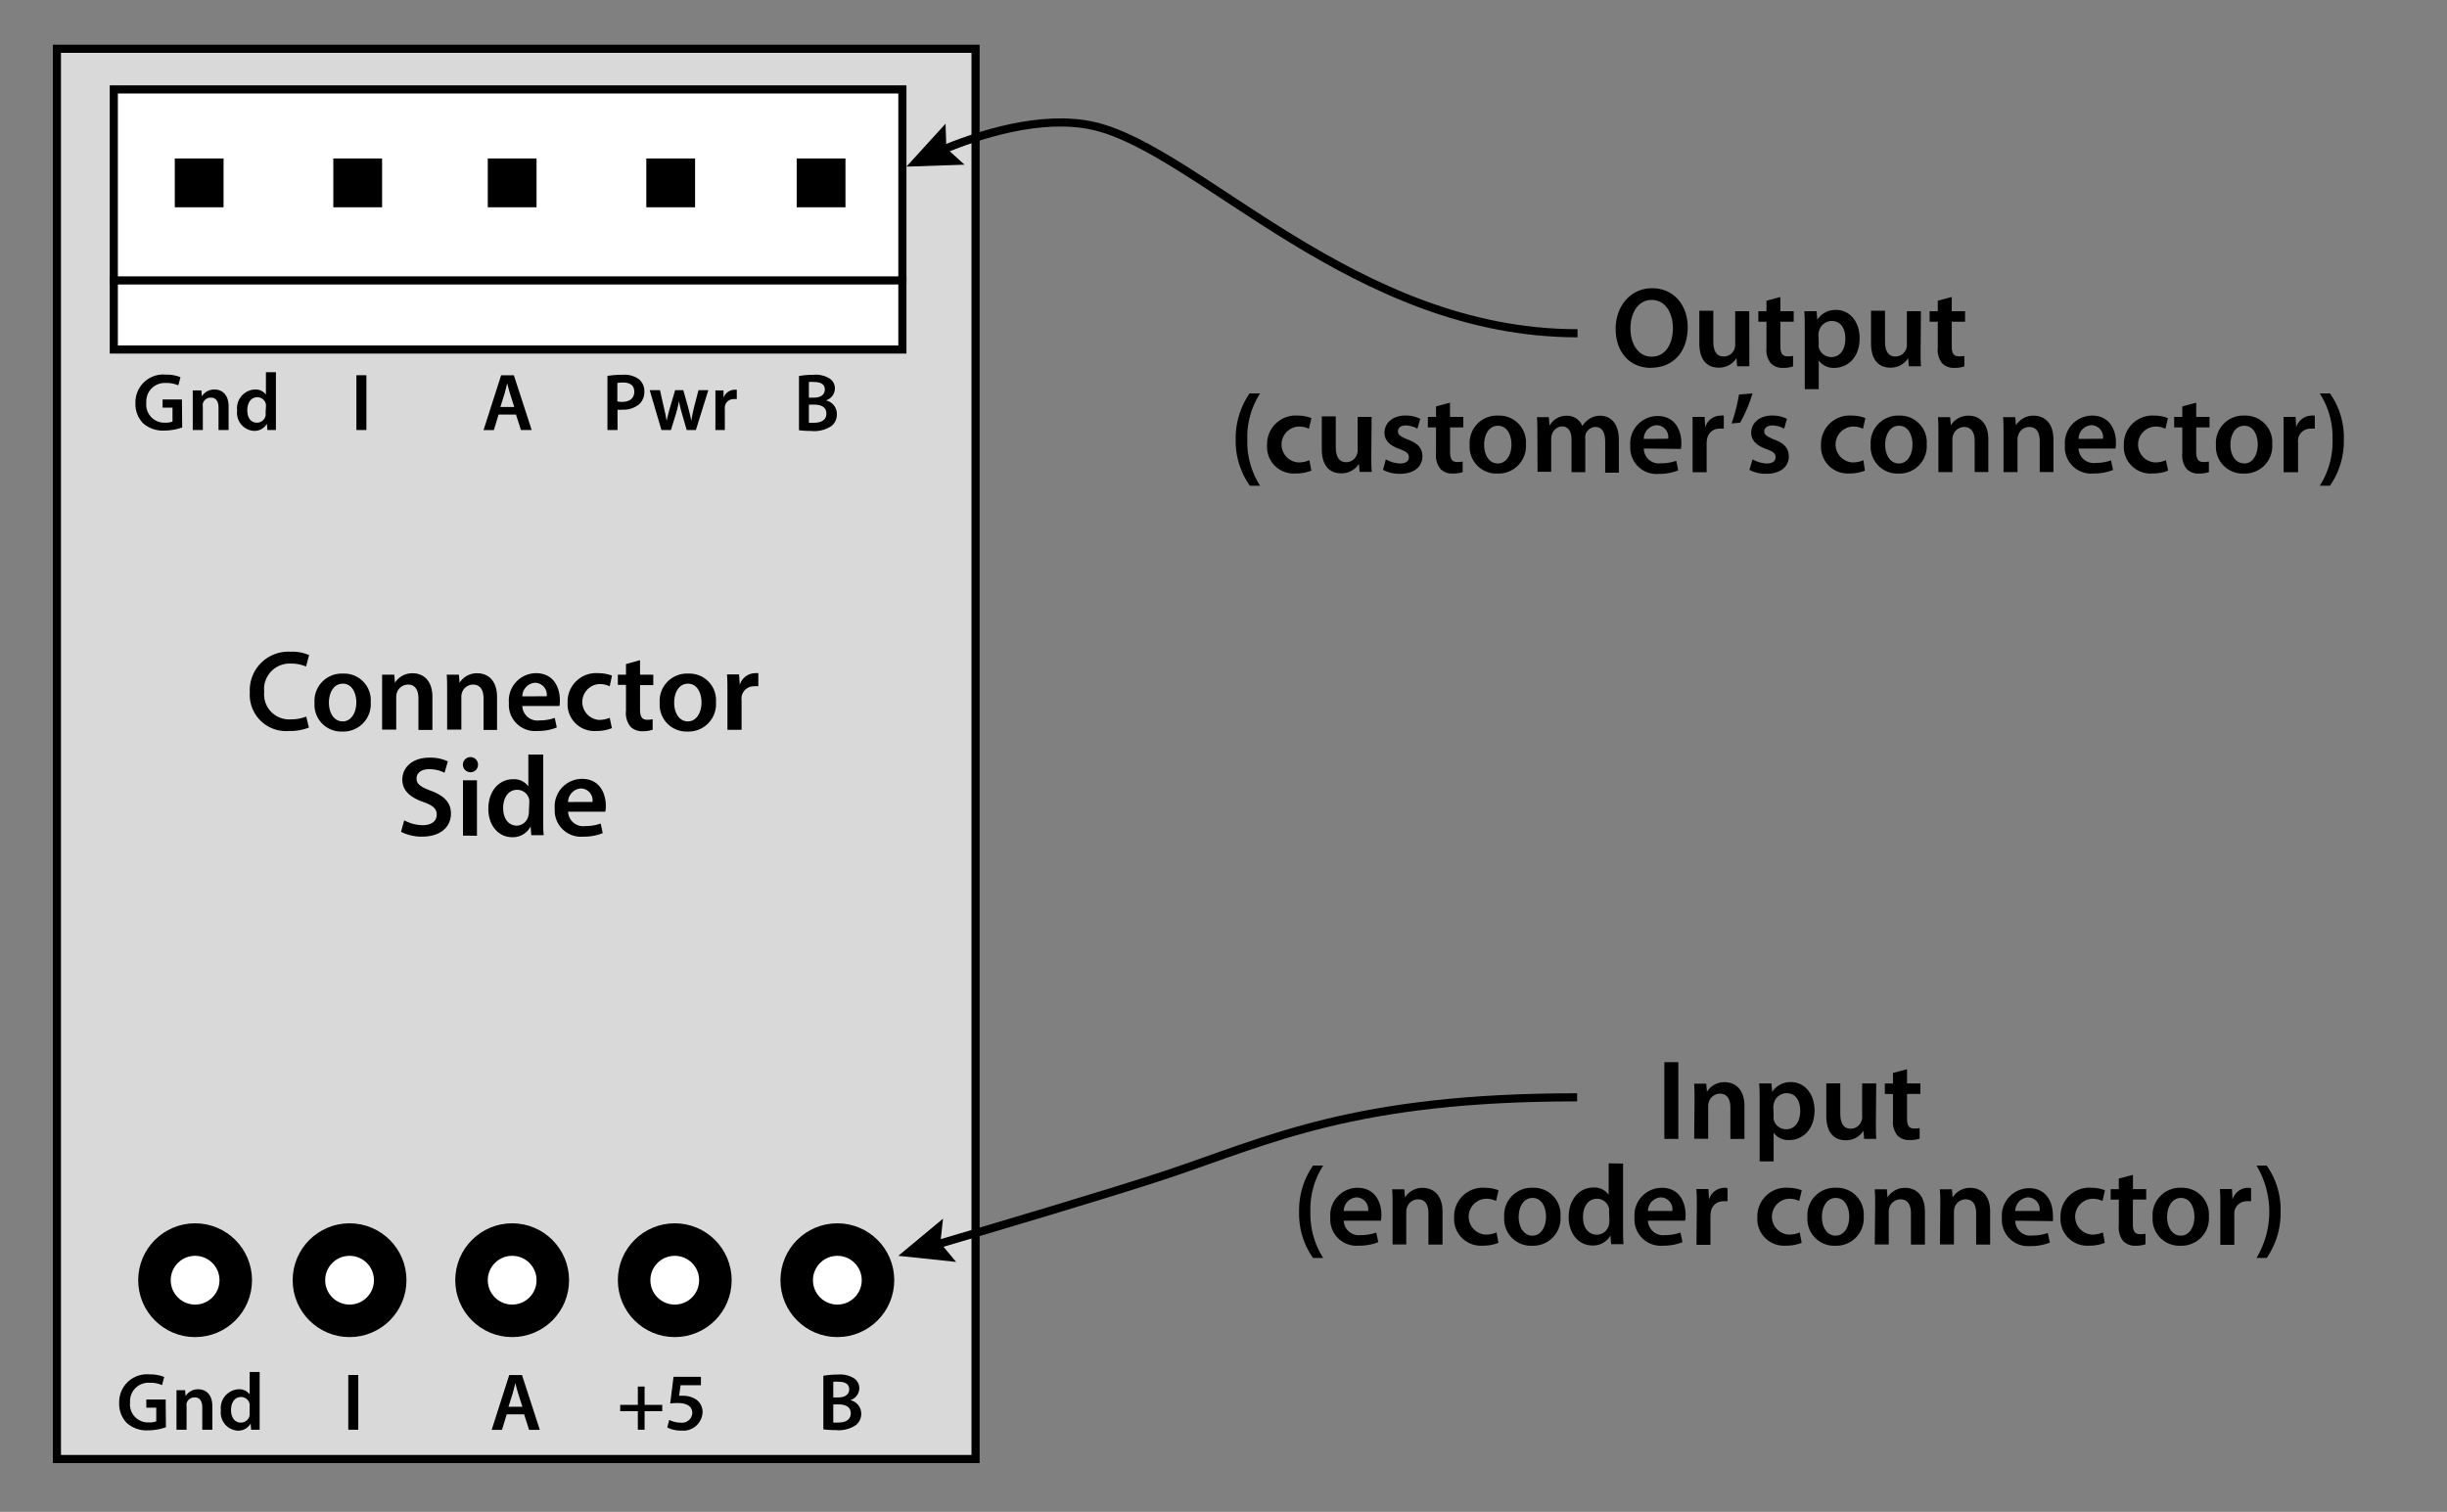
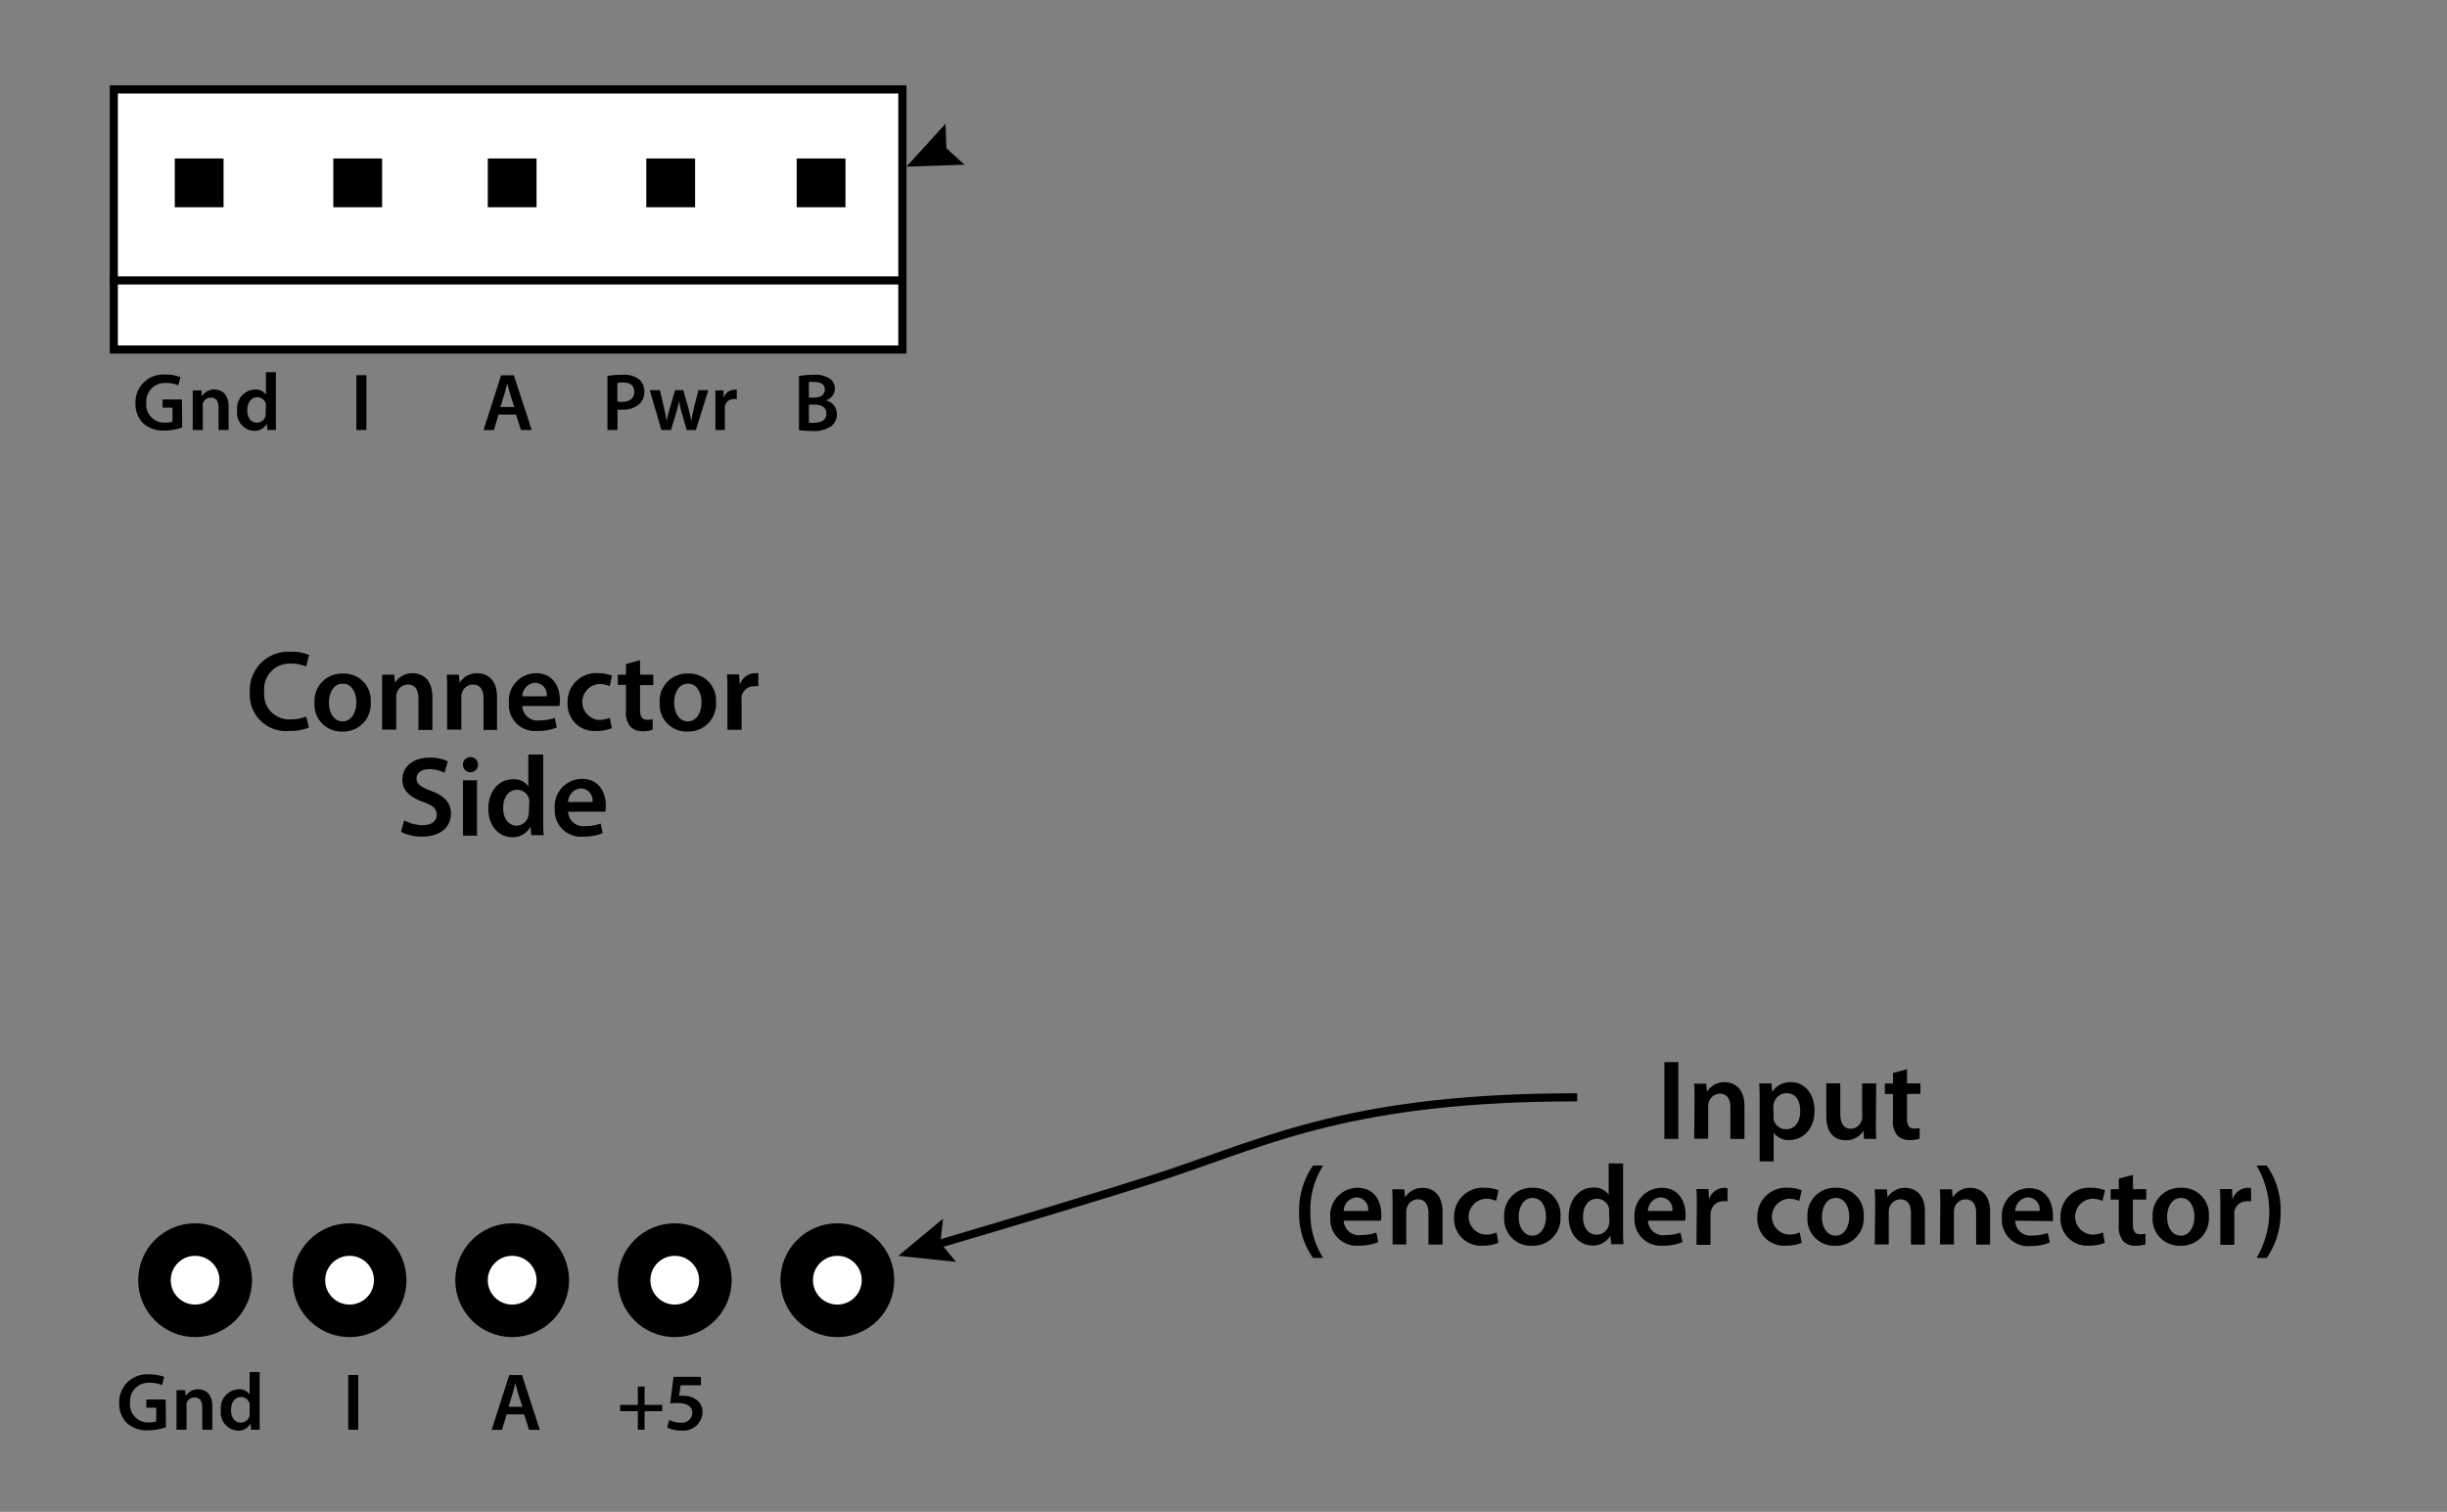
<svg xmlns="http://www.w3.org/2000/svg" viewBox="0 0 301 186">
  <rect x="0" y="0" width="301" height="186" fill="#808080" stroke="none" />
  <defs>
    <style>.c,.d{stroke:#000;stroke-miterlimit:10}.d{fill:#fff}.c{fill:none}.d{stroke-width:4px}</style>
  </defs>
-   <path fill="#d9d9d9" stroke="#000" stroke-miterlimit="10" d="M7 6h113v173.5H7z" />
  <path fill="#fff" stroke="#000" stroke-miterlimit="10" d="M14 11h97v32H14z" />
-   <path d="M115.55 18.6c4.68-2 12.57-4.57 19-3.1 13 3 32 25.5 59.5 25.5" class="c" />
  <path d="M118.64 20.26l-2.23-2.03-.1-3.01-4.81 5.28 7.14-.24z" />
  <path d="M114.8 153.24c7.32-2.16 22.07-6.53 28.7-8.74 12.66-4.22 23-9.5 50.5-9.5" class="c" />
  <path d="M117.61 155.25l-1.94-2.32.33-3-5.5 4.57 7.11.75zM21.5 19.5h6v6h-6zM41 19.5h6v6h-6zM60 19.5h6v6h-6zM79.5 19.5h6v6h-6zM98 19.5h6v6h-6z" />
  <path d="M13.5 34.5h98" class="c" />
  <circle cx="24" cy="157.5" r="5" class="d" />
  <circle cx="43" cy="157.5" r="5" class="d" />
  <circle cx="63" cy="157.5" r="5" class="d" />
  <circle cx="83" cy="157.5" r="5" class="d" />
  <circle cx="103" cy="157.5" r="5" class="d" />
  <g>
-     <path d="M203.09 45.26c-2.67 0-4.35-2-4.35-4.8s1.83-5 4.49-5 4.37 2.09 4.37 4.78c0 3.17-1.91 5-4.49 5zm.09-1.38c1.66 0 2.6-1.54 2.6-3.52 0-1.78-.88-3.46-2.6-3.46s-2.62 1.64-2.62 3.52.95 3.46 2.6 3.46zM215.18 43.06v2h-1.5l-.08-1a2.52 2.52 0 01-2.2 1.17c-1.23 0-2.37-.74-2.37-3v-4h1.72V42c0 1.13.37 1.86 1.28 1.86a1.4 1.4 0 001.32-.92 1.26 1.26 0 00.09-.53v-4.12h1.73zM219 36.54v1.75h1.64v1.29H219v3c0 .85.23 1.26.88 1.26a2.59 2.59 0 00.68-.06v1.3a3.69 3.69 0 01-1.24.18 2 2 0 01-1.49-.56 2.67 2.67 0 01-.54-1.92v-3.2h-1v-1.29h1V37zM222 40.56c0-.9 0-1.63-.06-2.27h1.52l.08 1.05a2.65 2.65 0 012.34-1.21c1.57 0 2.87 1.35 2.87 3.48 0 2.46-1.56 3.65-3.11 3.65a2.24 2.24 0 01-1.92-.91v3.53H222zm1.72 1.69a3.73 3.73 0 000 .48 1.58 1.58 0 001.53 1.2c1.09 0 1.74-.91 1.74-2.25s-.59-2.19-1.7-2.19a1.63 1.63 0 00-1.55 1.28 2.12 2.12 0 00-.06.43zM236.25 43.06c0 .82 0 1.49.05 2h-1.5l-.08-1a2.52 2.52 0 01-2.2 1.17c-1.23 0-2.37-.74-2.37-3v-4h1.72V42c0 1.13.37 1.86 1.28 1.86a1.4 1.4 0 001.32-.92 1.26 1.26 0 00.09-.53v-4.12h1.73zM240.08 36.54v1.75h1.64v1.29h-1.64v3c0 .85.22 1.26.88 1.26a2.46 2.46 0 00.67-.06v1.3a3.69 3.69 0 01-1.24.18 2 2 0 01-1.49-.56 2.67 2.67 0 01-.54-1.92v-3.2h-1v-1.29h1V37zM155 48.4a9.94 9.94 0 00-1.57 5.7 10 10 0 001.57 5.66h-1.25A9.43 9.43 0 01152 54.1a9.68 9.68 0 011.71-5.7zM161.31 57.9a5 5 0 01-1.94.35 3.28 3.28 0 01-3.51-3.49 3.52 3.52 0 013.79-3.63 4.56 4.56 0 011.67.31l-.32 1.31a2.71 2.71 0 00-1.3-.27 2.21 2.21 0 000 4.41 3.27 3.27 0 001.36-.27zM168.68 56.06c0 .82 0 1.49.06 2h-1.5l-.08-1a2.52 2.52 0 01-2.2 1.17c-1.24 0-2.37-.74-2.37-3v-4h1.72V55c0 1.13.37 1.86 1.28 1.86a1.38 1.38 0 001.31-.92 1.25 1.25 0 00.1-.53v-4.12h1.72zM170.47 56.51a3.72 3.72 0 001.74.51c.76 0 1.09-.32 1.09-.77s-.28-.69-1.12-1c-1.33-.45-1.88-1.17-1.88-2 0-1.2 1-2.13 2.58-2.13a4 4 0 011.82.41l-.35 1.21a3 3 0 00-1.44-.4c-.62 0-.95.31-.95.73s.32.63 1.19 1c1.24.44 1.81 1.07 1.82 2.08 0 1.24-1 2.14-2.77 2.14a4.44 4.44 0 01-2.08-.48zM178.36 49.54v1.75H180v1.29h-1.63v3c0 .85.22 1.26.88 1.26a2.51 2.51 0 00.67-.06v1.3a3.76 3.76 0 01-1.25.18 2 2 0 01-1.48-.56 2.67 2.67 0 01-.55-1.92v-3.2h-1v-1.29h1V50zM184.19 58.26a3.29 3.29 0 01-3.41-3.51 3.37 3.37 0 013.53-3.62 3.28 3.28 0 013.39 3.51 3.38 3.38 0 01-3.49 3.62zm.06-1.24c1 0 1.67-1 1.67-2.34 0-1.07-.48-2.3-1.66-2.3s-1.7 1.19-1.7 2.33c0 1.31.65 2.31 1.68 2.31zM189.11 53.32c0-.79 0-1.44-.06-2h1.47l.08 1h.05a2.31 2.31 0 012.1-1.17 2 2 0 011.89 1.26 2.91 2.91 0 01.82-.85 2.36 2.36 0 011.4-.41c1.12 0 2.27.77 2.27 3v4h-1.68v-3.81c0-1.13-.39-1.81-1.22-1.81a1.32 1.32 0 00-1.2.92 1.67 1.67 0 00-.03.55v4.09h-1.69v-4c0-.95-.37-1.63-1.17-1.63a1.39 1.39 0 00-1.25 1 2.2 2.2 0 00-.08.58v4h-1.68zM202.2 55.18a1.85 1.85 0 002.1 1.82 5.52 5.52 0 001.89-.31l.25 1.18a6.17 6.17 0 01-2.38.43 3.23 3.23 0 01-3.52-3.45 3.38 3.38 0 013.34-3.67c2.21 0 2.94 1.83 2.94 3.32a3.88 3.88 0 01-.06.73zm3-1.2a1.46 1.46 0 00-1.41-1.67A1.68 1.68 0 00202.2 54zM208.2 53.49v-2.2h1.48l.07 1.29a2 2 0 011.88-1.45 1.7 1.7 0 01.41 0v1.61a2.68 2.68 0 00-.52 0 1.51 1.51 0 00-1.54 1.3 2.7 2.7 0 00-.05.52v3.54h-1.73zM215.57 48.4a17.29 17.29 0 01-1.52 3.6l-1.05.1a21.59 21.59 0 00.91-3.56zM215.58 56.51a3.72 3.72 0 001.74.51c.75 0 1.09-.32 1.09-.77s-.28-.69-1.12-1c-1.33-.45-1.88-1.17-1.88-2 0-1.2 1-2.13 2.58-2.13a4 4 0 011.82.41l-.35 1.21a3 3 0 00-1.44-.4c-.62 0-1 .31-1 .73s.33.63 1.2 1c1.24.44 1.8 1.07 1.82 2.08 0 1.24-1 2.14-2.78 2.14a4.39 4.39 0 01-2.07-.48zM229.4 57.9a4.94 4.94 0 01-1.93.35 3.29 3.29 0 01-3.47-3.49 3.52 3.52 0 013.8-3.63 4.5 4.5 0 011.66.31l-.3 1.31a2.73 2.73 0 00-1.31-.27 2.21 2.21 0 000 4.41 3.23 3.23 0 001.36-.27zM233.53 58.26a3.29 3.29 0 01-3.42-3.51 3.37 3.37 0 013.53-3.62 3.28 3.28 0 013.36 3.51 3.37 3.37 0 01-3.49 3.62zm.05-1.24c1 0 1.67-1 1.67-2.34 0-1.07-.47-2.3-1.65-2.3s-1.71 1.19-1.71 2.33c0 1.31.66 2.31 1.68 2.31zM238.44 53.32c0-.79 0-1.44-.06-2h1.5l.09 1a2.52 2.52 0 012.19-1.18c1.19 0 2.42.77 2.42 2.93v4h-1.68v-3.81c0-1-.37-1.73-1.31-1.73a1.44 1.44 0 00-1.34 1 1.51 1.51 0 00-.09.55v4h-1.72zM246.45 53.32c0-.79 0-1.44-.06-2h1.5l.09 1a2.51 2.51 0 012.18-1.18c1.19 0 2.43.77 2.43 2.93v4h-1.69v-3.81c0-1-.36-1.73-1.3-1.73a1.43 1.43 0 00-1.34 1 1.51 1.51 0 00-.09.55v4h-1.72zM255.68 55.18a1.85 1.85 0 002.1 1.77 5.56 5.56 0 001.89-.31l.25 1.18a6.17 6.17 0 01-2.38.43A3.23 3.23 0 01254 54.8a3.38 3.38 0 013.34-3.67c2.21 0 2.94 1.83 2.94 3.32a3.88 3.88 0 01-.06.73zm3-1.2a1.46 1.46 0 00-1.41-1.67 1.68 1.68 0 00-1.59 1.69zM266.7 57.9a5 5 0 01-1.94.35 3.28 3.28 0 01-3.51-3.49 3.52 3.52 0 013.75-3.63 4.56 4.56 0 011.67.31l-.31 1.31a2.68 2.68 0 00-1.3-.27 2.21 2.21 0 000 4.41 3.27 3.27 0 001.36-.27zM270.15 49.54v1.75h1.64v1.29h-1.64v3c0 .85.23 1.26.88 1.26a2.59 2.59 0 00.68-.06v1.3a3.69 3.69 0 01-1.24.18 2 2 0 01-1.49-.56 2.67 2.67 0 01-.54-1.92v-3.2h-1v-1.29h1V50zM276 58.26a3.29 3.29 0 01-3.42-3.51 3.37 3.37 0 013.53-3.62 3.28 3.28 0 013.39 3.51 3.37 3.37 0 01-3.5 3.62zm.06-1.24c1 0 1.66-1 1.66-2.34 0-1.07-.47-2.3-1.65-2.3s-1.71 1.19-1.71 2.33C274.35 56 275 57 276 57zM280.9 53.49v-2.2h1.48l.07 1.29a2 2 0 011.88-1.45 1.7 1.7 0 01.41 0v1.61a2.68 2.68 0 00-.52 0 1.51 1.51 0 00-1.54 1.3 2.75 2.75 0 000 .52v3.54h-1.78zM285.35 59.76a10 10 0 001.57-5.68 10 10 0 00-1.57-5.68h1.25a9.37 9.37 0 011.71 5.68 9.59 9.59 0 01-1.71 5.68z" />
    <g>
      <path d="M206.45 130.67v9.44h-1.72v-9.44zM208.44 135.32c0-.78 0-1.44-.06-2h1.5l.09 1a2.51 2.51 0 012.18-1.18c1.19 0 2.43.77 2.43 2.93v4.05h-1.73v-3.85c0-1-.36-1.72-1.3-1.72a1.45 1.45 0 00-1.34 1 1.51 1.51 0 00-.09.55v4h-1.72zM216.45 135.56c0-.9 0-1.63-.06-2.27h1.51l.09 1.05a2.65 2.65 0 012.34-1.21c1.56 0 2.87 1.35 2.87 3.48 0 2.46-1.56 3.65-3.11 3.65a2.23 2.23 0 01-1.92-.91v3.53h-1.72zm1.72 1.69a2.52 2.52 0 000 .48 1.57 1.57 0 001.53 1.2c1.09 0 1.74-.91 1.74-2.25s-.59-2.19-1.7-2.19a1.63 1.63 0 00-1.55 1.28 2.12 2.12 0 00-.06.43zM230.75 138.06c0 .82 0 1.49.05 2.05h-1.5l-.08-1a2.52 2.52 0 01-2.2 1.17c-1.24 0-2.37-.74-2.37-3v-4h1.72V137c0 1.13.37 1.86 1.28 1.86a1.38 1.38 0 001.31-.92 1.25 1.25 0 00.1-.53v-4.12h1.73zM234.58 131.54v1.75h1.64v1.29h-1.64v3c0 .85.22 1.26.88 1.26a2.46 2.46 0 00.67-.06v1.3a3.72 3.72 0 01-1.25.18 2 2 0 01-1.48-.56 2.67 2.67 0 01-.55-1.92v-3.19h-1v-1.29h1V132zM162.76 143.4a9.94 9.94 0 00-1.57 5.7 10.08 10.08 0 001.57 5.66h-1.25a9.43 9.43 0 01-1.71-5.66 9.68 9.68 0 011.71-5.7zM165.29 150.18a1.85 1.85 0 002.1 1.77 5.63 5.63 0 001.9-.31l.25 1.18a6.17 6.17 0 01-2.38.43 3.23 3.23 0 01-3.52-3.45 3.38 3.38 0 013.33-3.67c2.22 0 2.95 1.83 2.95 3.32a3.88 3.88 0 01-.06.73zm3-1.2a1.47 1.47 0 00-1.41-1.67 1.69 1.69 0 00-1.59 1.67zM171.3 148.32c0-.78 0-1.44-.06-2h1.5l.09 1a2.51 2.51 0 012.18-1.18c1.19 0 2.43.77 2.43 2.93v4.05h-1.73v-3.85c0-1-.36-1.72-1.3-1.72a1.44 1.44 0 00-1.34 1 1.51 1.51 0 00-.09.55v4h-1.68zM184.32 152.9a4.94 4.94 0 01-1.93.35 3.29 3.29 0 01-3.52-3.49 3.52 3.52 0 013.8-3.63 4.5 4.5 0 011.66.31l-.3 1.31a2.85 2.85 0 00-1.31-.27 2.21 2.21 0 000 4.41 3.23 3.23 0 001.36-.27zM188.45 153.26a3.29 3.29 0 01-3.42-3.51 3.37 3.37 0 013.53-3.62 3.28 3.28 0 013.39 3.51 3.37 3.37 0 01-3.49 3.62zm.06-1.24c1 0 1.66-1 1.66-2.34 0-1.07-.47-2.3-1.65-2.3s-1.71 1.19-1.71 2.33c0 1.31.66 2.31 1.68 2.31zM199.65 143.15v8c0 .7 0 1.46.06 1.92h-1.53l-.08-1.07a2.44 2.44 0 01-2.21 1.23c-1.64 0-2.93-1.38-2.93-3.48 0-2.29 1.41-3.65 3-3.65a2.16 2.16 0 011.92.89v-3.87zm-1.72 6a3.57 3.57 0 000-.46 1.52 1.52 0 00-1.49-1.21c-1.11 0-1.72 1-1.72 2.25s.61 2.17 1.71 2.17a1.52 1.52 0 001.48-1.22 2 2 0 00.06-.51zM202.71 150.18a1.86 1.86 0 002.11 1.77 5.61 5.61 0 001.89-.31l.25 1.18a6.17 6.17 0 01-2.38.43 3.23 3.23 0 01-3.52-3.45 3.38 3.38 0 013.34-3.67c2.21 0 2.94 1.83 2.94 3.32a3.88 3.88 0 01-.06.73zm3-1.2a1.46 1.46 0 00-1.41-1.67 1.69 1.69 0 00-1.59 1.67zM208.72 148.49c0-.93 0-1.6-.06-2.2h1.49l.07 1.29a2 2 0 011.88-1.45 1.62 1.62 0 01.4.05v1.61a2.51 2.51 0 00-.51 0 1.5 1.5 0 00-1.54 1.3 2.7 2.7 0 00-.05.52v3.54h-1.72zM221.62 152.9a5 5 0 01-1.94.35 3.28 3.28 0 01-3.51-3.49 3.52 3.52 0 013.79-3.63 4.56 4.56 0 011.67.31l-.31 1.31a2.81 2.81 0 00-1.3-.27 2.21 2.21 0 000 4.41 3.27 3.27 0 001.36-.27zM225.75 153.26a3.29 3.29 0 01-3.42-3.51 3.37 3.37 0 013.53-3.62 3.28 3.28 0 013.39 3.51 3.38 3.38 0 01-3.49 3.62zm.05-1.24c1 0 1.67-1 1.67-2.34 0-1.07-.48-2.3-1.65-2.3s-1.71 1.19-1.71 2.33c0 1.31.65 2.31 1.68 2.31zM230.66 148.32c0-.78 0-1.44-.06-2h1.5l.08 1a2.51 2.51 0 012.18-1.18c1.19 0 2.42.77 2.42 2.93v4.05h-1.72v-3.85c0-1-.36-1.72-1.3-1.72a1.46 1.46 0 00-1.35 1 1.77 1.77 0 00-.08.55v4h-1.72zM238.67 148.32c0-.78 0-1.44-.06-2h1.5l.08 1a2.53 2.53 0 012.19-1.18c1.19 0 2.42.77 2.42 2.93v4.05h-1.72v-3.85c0-1-.36-1.72-1.3-1.72a1.45 1.45 0 00-1.35 1 1.77 1.77 0 00-.08.55v4h-1.72zM247.89 150.18A1.85 1.85 0 00250 152a5.52 5.52 0 001.89-.31l.26 1.18a6.19 6.19 0 01-2.39.43 3.23 3.23 0 01-3.51-3.45 3.38 3.38 0 013.33-3.67c2.22 0 2.94 1.83 2.94 3.32a4.09 4.09 0 010 .73zm3-1.2a1.47 1.47 0 00-1.42-1.67 1.69 1.69 0 00-1.58 1.67zM258.91 152.9a4.94 4.94 0 01-1.93.35 3.29 3.29 0 01-3.52-3.49 3.52 3.52 0 013.8-3.63 4.6 4.6 0 011.67.31l-.31 1.31a2.84 2.84 0 00-1.3-.27 2.21 2.21 0 000 4.41 3.21 3.21 0 001.35-.27zM262.37 144.54v1.75H264v1.29h-1.64v3c0 .85.22 1.26.88 1.26a2.46 2.46 0 00.67-.06v1.3a3.72 3.72 0 01-1.25.18 2 2 0 01-1.48-.56 2.67 2.67 0 01-.55-1.92v-3.19h-1v-1.29h1V145zM268.21 153.26a3.29 3.29 0 01-3.42-3.51 3.37 3.37 0 013.53-3.62 3.28 3.28 0 013.39 3.51 3.38 3.38 0 01-3.49 3.62zm.05-1.24c1 0 1.67-1 1.67-2.34 0-1.07-.48-2.3-1.65-2.3s-1.71 1.19-1.71 2.33c0 1.31.66 2.31 1.68 2.31zM273.12 148.49c0-.93 0-1.6-.06-2.2h1.49l.07 1.29a2 2 0 011.88-1.45 1.62 1.62 0 01.4.05v1.61a2.62 2.62 0 00-.52 0 1.52 1.52 0 00-1.54 1.3 3.93 3.93 0 000 .52v3.54h-1.72zM277.57 154.76a11.06 11.06 0 000-11.36h1.25a9.37 9.37 0 011.71 5.68 9.66 9.66 0 01-1.71 5.68z" />
    </g>
    <g>
      <path d="M38 89.51a6.22 6.22 0 01-2.45.42 4.46 4.46 0 01-4.82-4.75 4.74 4.74 0 015-5 5.28 5.28 0 012.29.41L37.65 82a4.59 4.59 0 00-1.85-.36 3.14 3.14 0 00-3.3 3.47 3.08 3.08 0 003.29 3.39 5.17 5.17 0 001.88-.34zM42.1 90a3.29 3.29 0 01-3.41-3.52 3.36 3.36 0 013.52-3.61 3.27 3.27 0 013.39 3.5A3.37 3.37 0 0142.12 90zm.06-1.25c1 0 1.67-1 1.67-2.34 0-1.06-.48-2.3-1.66-2.3s-1.71 1.19-1.71 2.33c0 1.32.66 2.31 1.69 2.31zM47 85v-2h1.5l.08 1a2.51 2.51 0 012.19-1.17c1.19 0 2.42.77 2.42 2.92v4.05h-1.72v-3.86c0-1-.37-1.72-1.3-1.72a1.45 1.45 0 00-1.35 1 1.75 1.75 0 00-.08.54v4H47zM55 85c0-.78 0-1.44-.05-2h1.5l.08 1a2.51 2.51 0 012.19-1.17c1.19 0 2.42.77 2.42 2.92v4.05h-1.66v-3.86c0-1-.37-1.72-1.31-1.72a1.44 1.44 0 00-1.34 1 1.5 1.5 0 00-.08.54v4H55zM64.25 86.86a1.85 1.85 0 002.1 1.77 5.52 5.52 0 001.89-.31l.25 1.18a6.14 6.14 0 01-2.38.43 3.22 3.22 0 01-3.51-3.44 3.37 3.37 0 013.33-3.67c2.21 0 2.94 1.82 2.94 3.32a5.31 5.31 0 01-.05.72zm3-1.2A1.47 1.47 0 0065.83 84a1.69 1.69 0 00-1.58 1.67zM75.27 89.58a4.94 4.94 0 01-1.93.35 3.29 3.29 0 01-3.52-3.49 3.51 3.51 0 013.8-3.62 4.74 4.74 0 011.66.3L75 84.43a2.89 2.89 0 00-1.31-.27 2.21 2.21 0 000 4.41 3.45 3.45 0 001.31-.26zM78.73 81.22V83h1.63v1.29h-1.63v3c0 .84.22 1.26.88 1.26a2.45 2.45 0 00.67-.07v1.3a3.76 3.76 0 01-1.25.18 2 2 0 01-1.48-.56 2.67 2.67 0 01-.55-1.95v-3.19h-1V83h1v-1.3zM84.56 90a3.3 3.3 0 01-3.41-3.52 3.36 3.36 0 013.53-3.61 3.27 3.27 0 013.39 3.5A3.38 3.38 0 0184.58 90zm.06-1.25c1 0 1.67-1 1.67-2.34 0-1.06-.48-2.3-1.66-2.3s-1.7 1.19-1.7 2.33c0 1.32.65 2.31 1.68 2.31zM89.48 85.17c0-.92 0-1.6-.06-2.2h1.49l.09 1.29a2 2 0 011.87-1.44 1.73 1.73 0 01.41 0v1.61a2.62 2.62 0 00-.52 0 1.52 1.52 0 00-1.54 1.3 2.82 2.82 0 000 .52v3.54h-1.74zM49.72 100.92a4.77 4.77 0 002.29.6c1.09 0 1.71-.52 1.71-1.29s-.48-1.14-1.67-1.57c-1.57-.55-2.56-1.39-2.56-2.73 0-1.56 1.28-2.72 3.34-2.72a5.11 5.11 0 012.26.46l-.41 1.4a4.16 4.16 0 00-1.89-.44c-1.09 0-1.55.57-1.55 1.13 0 .73.54 1.07 1.8 1.54 1.64.63 2.43 1.46 2.43 2.8 0 1.53-1.15 2.83-3.57 2.83a5.63 5.63 0 01-2.57-.59zM57.8 95a.93.93 0 111-.92.91.91 0 01-1 .92zm-.85 7.8V96h1.72v6.82zM66.82 92.83v8c0 .7 0 1.46.06 1.92h-1.53l-.08-1.08A2.45 2.45 0 0163 103c-1.64 0-2.93-1.39-2.93-3.49 0-2.29 1.41-3.64 3-3.64a2.15 2.15 0 011.92.88v-3.92zm-1.72 6a3.57 3.57 0 000-.46 1.51 1.51 0 00-1.49-1.2c-1.11 0-1.72 1-1.72 2.24s.61 2.17 1.71 2.17a1.52 1.52 0 001.4-1.24 2 2 0 00.06-.5zM69.88 99.86a1.86 1.86 0 002.12 1.77 5.61 5.61 0 001.89-.31l.25 1.18a6.17 6.17 0 01-2.38.43 3.23 3.23 0 01-3.52-3.44 3.38 3.38 0 013.34-3.67c2.21 0 2.94 1.82 2.94 3.32a3.84 3.84 0 01-.06.72zm3-1.2A1.46 1.46 0 0071.47 97a1.69 1.69 0 00-1.59 1.67z" />
    </g>
    <g>
      <path d="M22.41 52.59a6.66 6.66 0 01-2.16.38 3.66 3.66 0 01-2.65-.9 3.38 3.38 0 01-.94-2.48 3.42 3.42 0 013.75-3.5 4.47 4.47 0 011.79.32l-.27 1a3.48 3.48 0 00-1.53-.29 2.26 2.26 0 00-2.4 2.41A2.22 2.22 0 0020.29 52a2.58 2.58 0 00.93-.13v-1.72H20v-1h2.38zM23.71 49.48v-1.45h1.06l.06.73a1.79 1.79 0 011.56-.84c.85 0 1.73.55 1.73 2.09v2.89h-1.24v-2.75c0-.7-.26-1.23-.93-1.23a1 1 0 00-1 .72 1.48 1.48 0 000 .39v2.87h-1.24zM33.94 45.79v7.11h-1.05l-.06-.77a1.75 1.75 0 01-1.58.88 2.22 2.22 0 01-2.08-2.49 2.31 2.31 0 012.17-2.6 1.55 1.55 0 011.37.63v-2.76zm-1.23 4.27a1.84 1.84 0 000-.33 1.08 1.08 0 00-1.06-.86c-.79 0-1.23.7-1.23 1.6S30.83 52 31.61 52a1.08 1.08 0 001.06-.87 1.37 1.37 0 000-.36z" />
    </g>
    <path d="M45.07 46.16v6.74h-1.23v-6.74zM61.33 51l-.58 1.91h-1.27l2.16-6.74h1.57l2.19 6.73h-1.32l-.61-1.9zm1.93-.93l-.53-1.66c-.13-.41-.24-.87-.34-1.26-.1.39-.2.86-.32 1.26l-.52 1.66z" />
    <g>
      <path d="M74.72 46.25a10.84 10.84 0 011.88-.14 3 3 0 012 .55 1.9 1.9 0 01.66 1.49 2.05 2.05 0 01-.57 1.52 3 3 0 01-2.13.73 2.69 2.69 0 01-.6 0v2.5h-1.24zm1.22 3.13a2.05 2.05 0 00.6.06c.92 0 1.48-.46 1.48-1.24s-.52-1.14-1.37-1.14a3.4 3.4 0 00-.71.06zM81.18 48l.5 2.21c.12.52.23 1 .32 1.58.1-.52.26-1.07.39-1.57l.66-2.22h1l.61 2.16c.15.57.28 1.1.38 1.63.07-.53.19-1.06.32-1.63l.56-2.16h1.21l-1.53 4.9h-1.13l-.58-2a14.93 14.93 0 01-.37-1.56 15 15 0 01-.37 1.56l-.62 2h-1.17L79.92 48zM88 49.6v-1.57h1v.92a1.46 1.46 0 011.34-1 1.29 1.29 0 01.29 0v1.15a2 2 0 00-.37 0 1.08 1.08 0 00-1.1.93 2.13 2.13 0 000 .37v2.5H88z" />
    </g>
    <path d="M98.28 46.26a10.17 10.17 0 011.8-.15 3.23 3.23 0 011.92.43 1.43 1.43 0 01.7 1.27 1.56 1.56 0 01-1.12 1.45 1.7 1.7 0 011.36 1.74 1.77 1.77 0 01-.64 1.39 3.76 3.76 0 01-2.51.63 12.06 12.06 0 01-1.51-.09zm1.22 2.66h.63c.86 0 1.33-.4 1.33-1S101 47 100.2 47a3.35 3.35 0 00-.7 0zm0 3.09a3.91 3.91 0 00.65 0c.79 0 1.5-.29 1.5-1.13s-.69-1.1-1.54-1.1h-.61z" />
    <g>
      <path d="M20.41 175.59a6.66 6.66 0 01-2.16.38 3.66 3.66 0 01-2.65-.9 3.38 3.38 0 01-.94-2.48 3.42 3.42 0 013.75-3.5 4.47 4.47 0 011.79.32l-.27 1a3.48 3.48 0 00-1.53-.29 2.26 2.26 0 00-2.4 2.41 2.22 2.22 0 002.29 2.47 2.58 2.58 0 00.93-.13v-1.69H18v-1h2.38zM21.71 172.48v-1.45h1.06l.06.73a1.79 1.79 0 011.56-.84c.85 0 1.73.55 1.73 2.09v2.89h-1.24v-2.75c0-.7-.26-1.23-.93-1.23a1 1 0 00-1 .72 1.48 1.48 0 000 .39v2.87h-1.24zM31.94 168.79v7.11h-1.05l-.06-.77a1.75 1.75 0 01-1.58.88 2.22 2.22 0 01-2.08-2.49 2.31 2.31 0 012.17-2.6 1.55 1.55 0 011.37.63v-2.76zm-1.23 4.27a1.84 1.84 0 000-.33 1.08 1.08 0 00-1.06-.86c-.79 0-1.23.7-1.23 1.6s.44 1.55 1.22 1.55a1.08 1.08 0 001.06-.87 1.37 1.37 0 000-.36z" />
    </g>
    <path d="M44.07 169.16v6.74h-1.23v-6.74zM62.33 174l-.58 1.91h-1.27l2.16-6.74h1.57l2.19 6.74h-1.32l-.61-1.91zm1.93-.93l-.53-1.66c-.13-.41-.24-.87-.34-1.26-.1.39-.2.86-.32 1.26l-.52 1.66z" />
    <g>
      <path d="M79.29 170.58v2.26h2.17v.78h-2.17v2.28h-.83v-2.28h-2.17v-.78h2.17v-2.26zM86.22 170.42h-2.5l-.19 1.3a3 3 0 01.46 0 2.87 2.87 0 011.58.42 1.86 1.86 0 01.85 1.65A2.37 2.37 0 0183.8 176a3.71 3.71 0 01-1.72-.38l.24-.93a3.29 3.29 0 001.43.34 1.27 1.27 0 001.41-1.18c0-.75-.55-1.24-1.84-1.24a6.62 6.62 0 00-.88.06l.41-3.28h3.37z" />
    </g>
-     <path d="M101.28 169.26a10.17 10.17 0 011.8-.15 3.23 3.23 0 011.92.43 1.43 1.43 0 01.7 1.27 1.56 1.56 0 01-1.12 1.45 1.7 1.7 0 011.36 1.66 1.77 1.77 0 01-.64 1.39 3.76 3.76 0 01-2.51.63 12.06 12.06 0 01-1.51-.09zm1.22 2.66h.63c.86 0 1.33-.4 1.33-1s-.46-.92-1.26-.92a3.35 3.35 0 00-.7 0zm0 3.09a3.91 3.91 0 00.65 0c.79 0 1.5-.29 1.5-1.13s-.69-1.1-1.54-1.1h-.61z" />
  </g>
</svg>